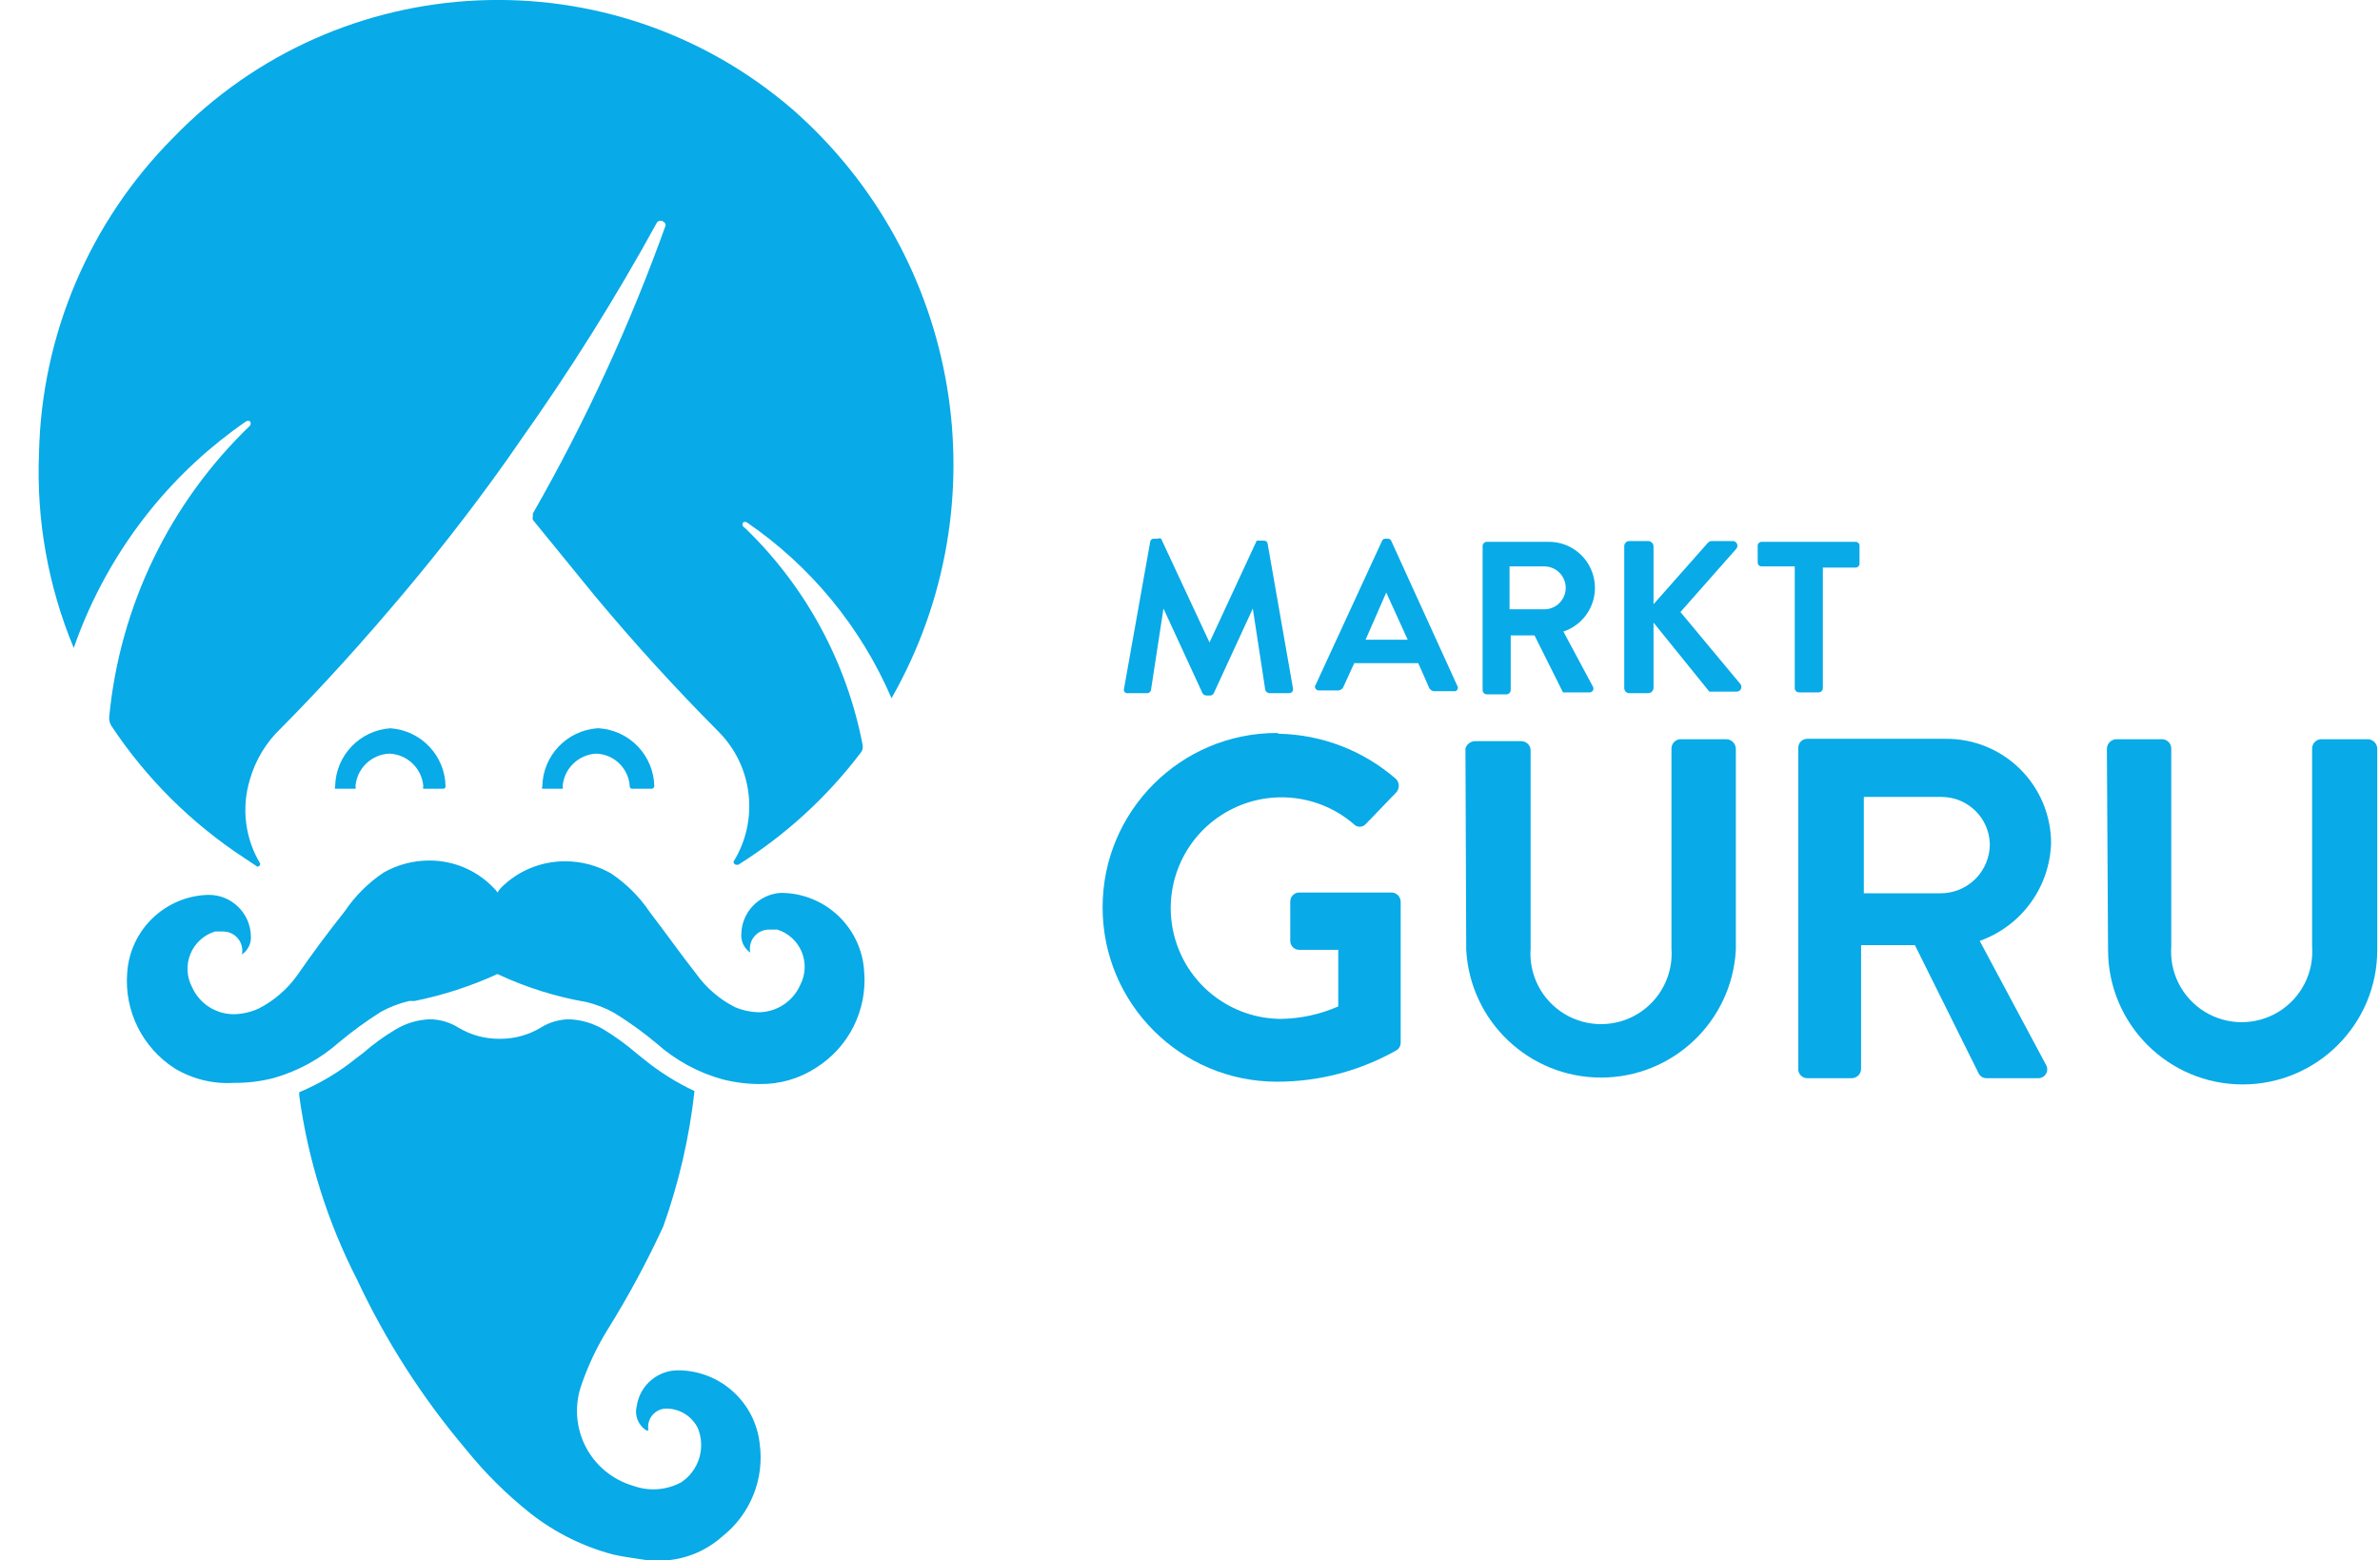
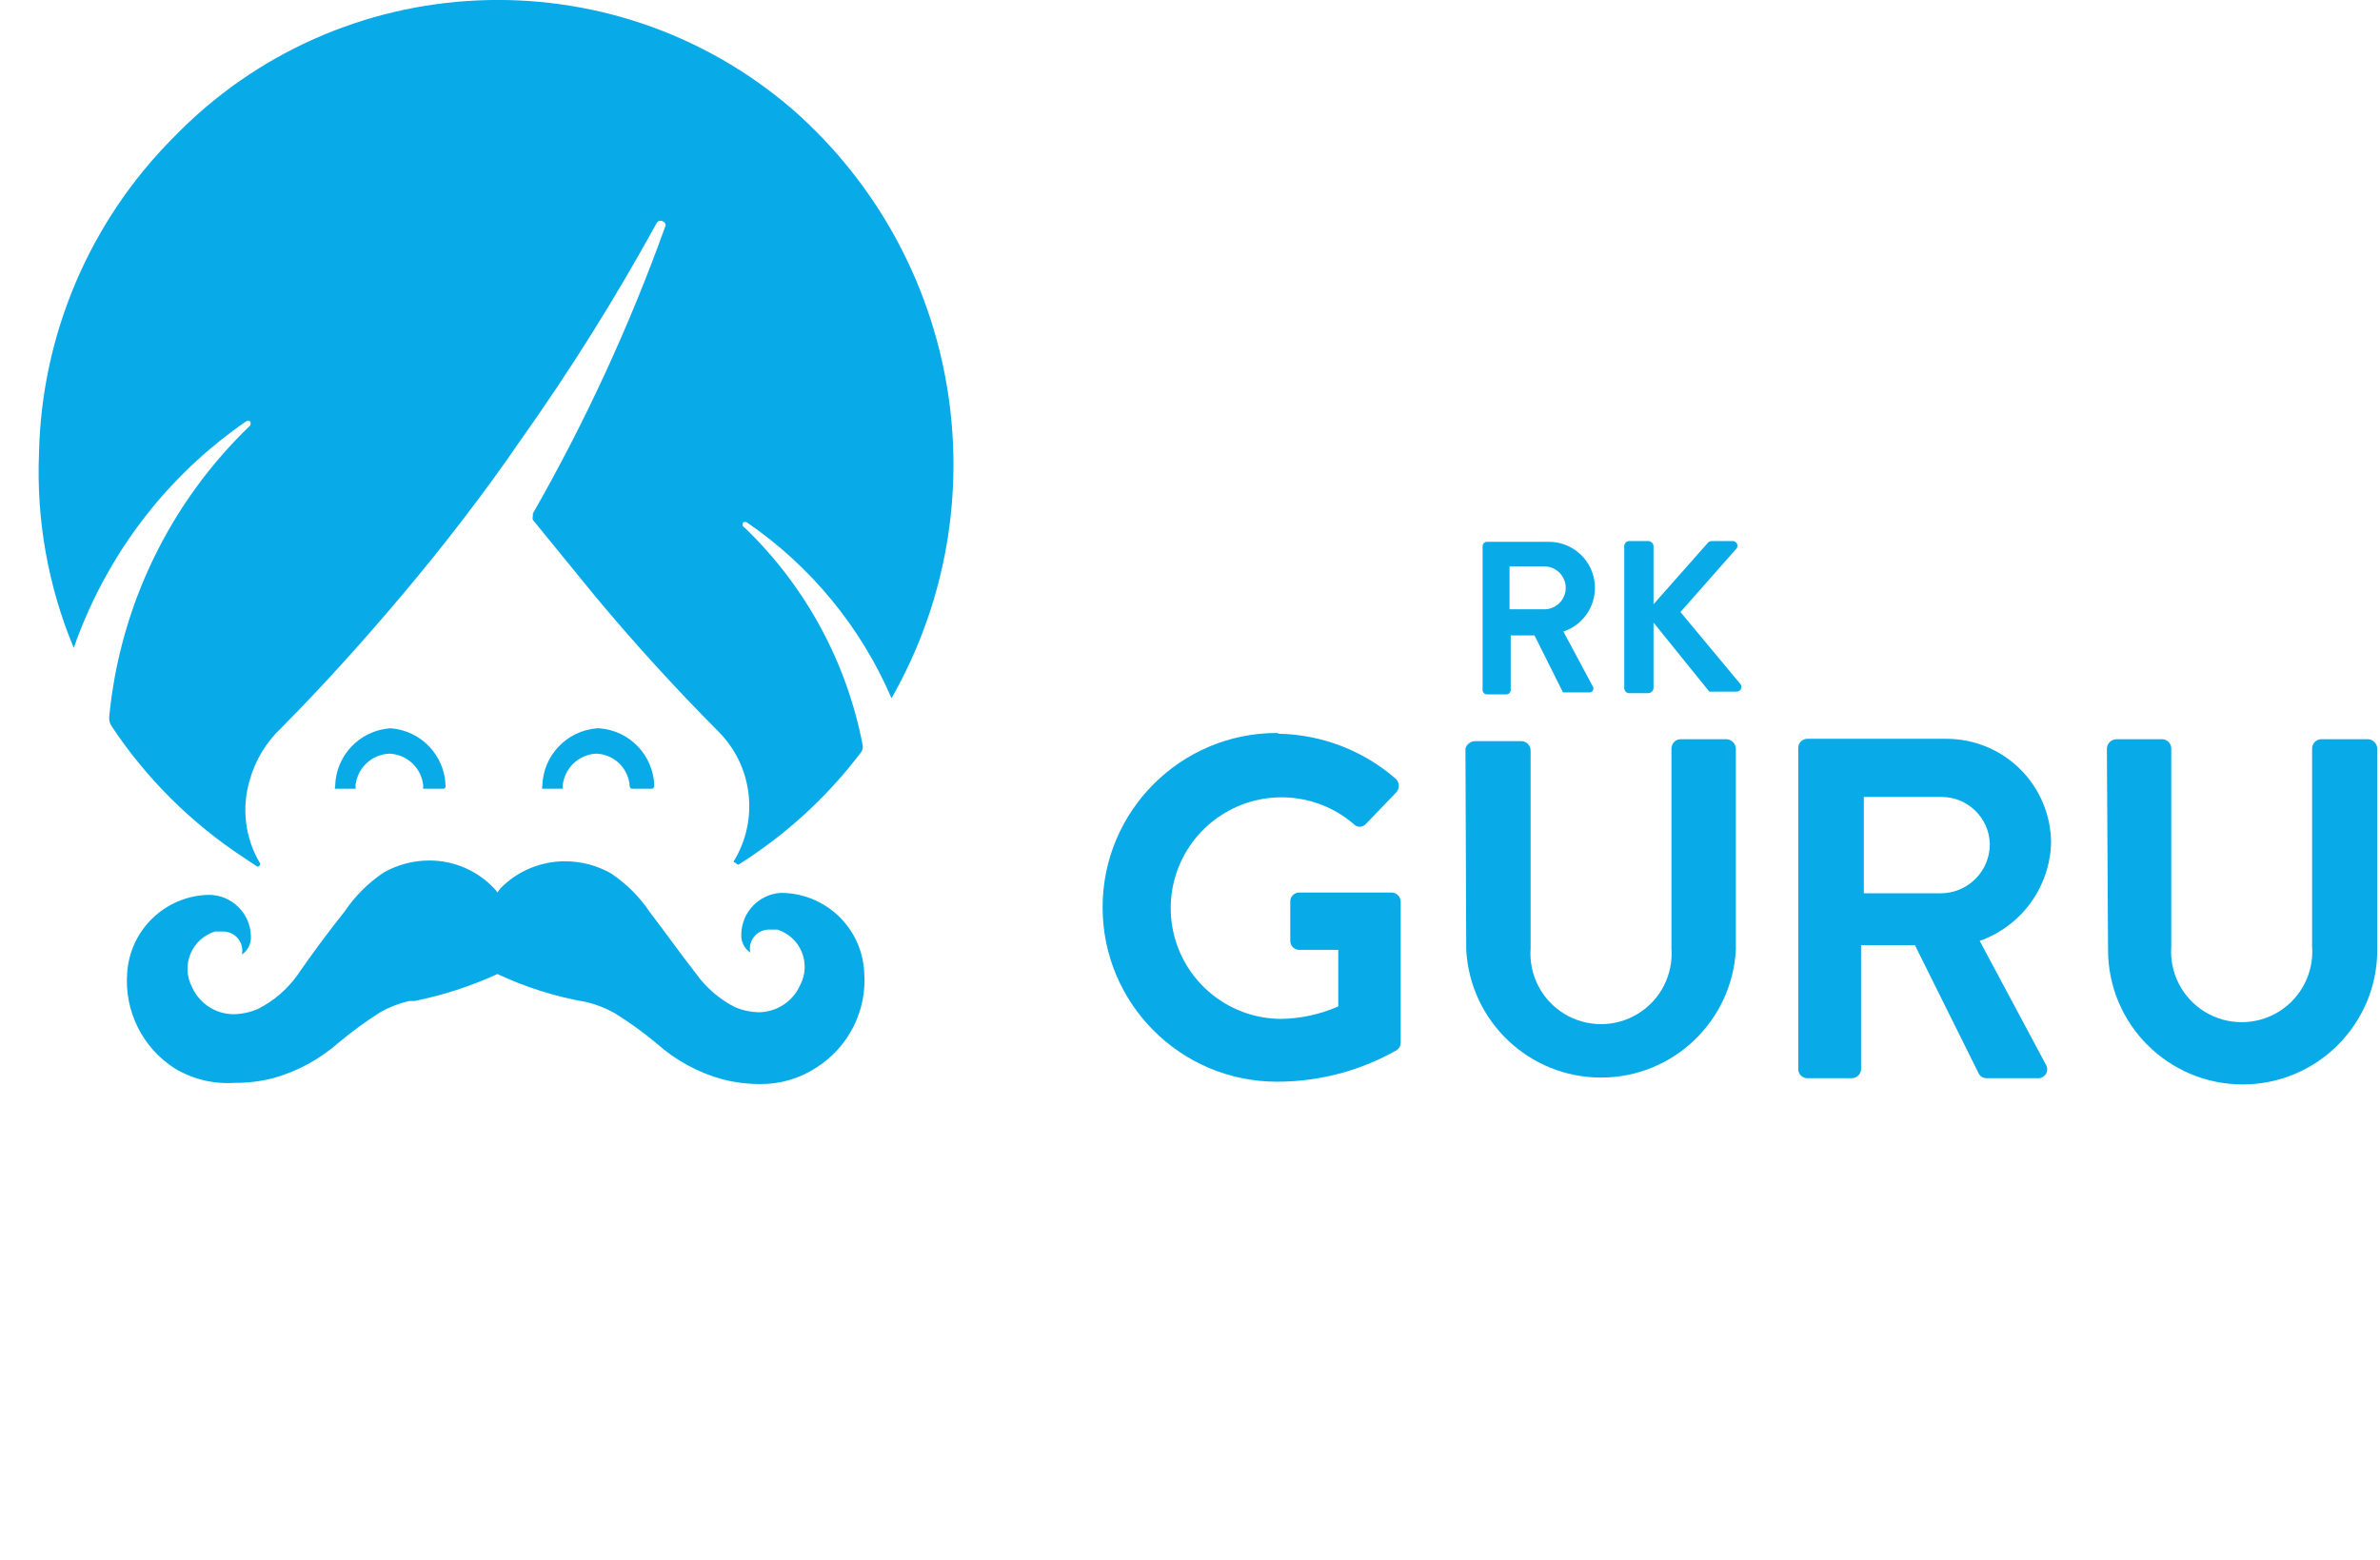
<svg xmlns="http://www.w3.org/2000/svg" width="61px" height="40px" viewBox="0 0 61 40" version="1.1">
  <title>Untitled 19</title>
  <defs>
    <filter id="filter-1">
      <feColorMatrix in="SourceGraphic" type="matrix" values="0 0 0 0 0 0 0 0 0 0 0 0 0 0 0 0 0 0 1 0" />
    </filter>
  </defs>
  <g id="Page-1" stroke="none" stroke-width="1" fill="none" fill-rule="evenodd">
    <g filter="url(#filter-1)" id="logo_marktguru-(1)">
      <g>
-         <path d="M29.48,13.89 C29.483,13.866 29.494,13.844 29.513,13.829 C29.532,13.814 29.556,13.807 29.58,13.81 L29.67,13.81 C29.699,13.797 29.731,13.797 29.76,13.81 L31,16.47 L31,16.47 L32.21,13.86 C32.21,13.86 32.21,13.86 32.3,13.86 L32.39,13.86 C32.414,13.857 32.438,13.864 32.457,13.879 C32.476,13.894 32.487,13.916 32.49,13.94 L33.14,17.65 C33.146,17.68 33.138,17.711 33.119,17.734 C33.099,17.757 33.07,17.771 33.04,17.77 L32.54,17.77 C32.49,17.769 32.447,17.737 32.43,17.69 L32.11,15.6 L32.11,15.6 L31.11,17.77 C31.094,17.806 31.059,17.829 31.02,17.83 L30.92,17.83 C30.879,17.829 30.841,17.806 30.82,17.77 L29.82,15.6 L29.82,15.6 L29.5,17.69 C29.491,17.734 29.454,17.766 29.41,17.77 L28.91,17.77 C28.878,17.776 28.846,17.764 28.825,17.739 C28.805,17.714 28.799,17.68 28.81,17.65 L29.48,13.89 Z" id="Path" fill="#08AAE7" fill-rule="nonzero" />
-         <path d="M36.08,16.4 L35.53,15.19 L35.53,15.19 L35,16.4 L36.08,16.4 Z M33.71,17.58 L35.42,13.87 C35.433,13.832 35.47,13.808 35.51,13.81 L35.57,13.81 C35.61,13.808 35.647,13.832 35.66,13.87 L37.35,17.58 C37.371,17.61 37.372,17.649 37.352,17.68 C37.332,17.711 37.296,17.727 37.26,17.72 L36.78,17.72 C36.708,17.724 36.642,17.679 36.62,17.61 L36.35,17 L34.71,17 L34.44,17.59 C34.418,17.659 34.352,17.704 34.28,17.7 L33.8,17.7 C33.767,17.699 33.736,17.682 33.718,17.654 C33.699,17.626 33.697,17.591 33.71,17.56" id="Shape" fill="#08AAE7" fill-rule="nonzero" />
        <path d="M39.58,15.62 C39.884,15.62 40.13,15.374 40.13,15.07 C40.13,14.766 39.884,14.52 39.58,14.52 L38.69,14.52 L38.69,15.62 L39.58,15.62 Z M38,14 C38,13.939 38.049,13.89 38.11,13.89 L39.68,13.89 C40.263,13.881 40.765,14.298 40.862,14.873 C40.96,15.447 40.623,16.007 40.07,16.19 L40.82,17.59 C40.844,17.622 40.847,17.665 40.828,17.7 C40.808,17.734 40.77,17.754 40.73,17.75 L40.15,17.75 C40.15,17.75 40.07,17.75 40.06,17.75 L39.33,16.29 L38.72,16.29 L38.72,17.7 C38.715,17.753 38.673,17.795 38.62,17.8 L38.11,17.8 C38.053,17.8 38.005,17.757 38,17.7 L38,14 Z" id="Shape" fill="#08AAE7" fill-rule="nonzero" />
        <path d="M41.63,14 C41.63,13.928 41.688,13.87 41.76,13.87 L42.24,13.87 C42.314,13.87 42.375,13.927 42.38,14 L42.38,15.49 L43.76,13.93 C43.785,13.894 43.826,13.872 43.87,13.87 L44.42,13.87 C44.466,13.873 44.505,13.903 44.522,13.945 C44.539,13.988 44.531,14.036 44.5,14.07 L43.07,15.69 L44.61,17.54 C44.637,17.577 44.64,17.626 44.619,17.666 C44.598,17.706 44.555,17.731 44.51,17.73 L43.91,17.73 C43.85,17.73 43.82,17.73 43.81,17.73 L42.38,15.96 L42.38,17.64 C42.375,17.713 42.314,17.77 42.24,17.77 L41.76,17.77 C41.688,17.77 41.63,17.712 41.63,17.64 L41.63,14 Z" id="Path" fill="#08AAE7" fill-rule="nonzero" />
-         <path d="M46,14.52 L45.15,14.52 C45.095,14.52 45.05,14.475 45.05,14.42 L45.05,14 C45.047,13.972 45.056,13.944 45.076,13.923 C45.095,13.902 45.122,13.89 45.15,13.89 L47.56,13.89 C47.588,13.89 47.615,13.902 47.634,13.923 C47.654,13.944 47.663,13.972 47.66,14 L47.66,14.45 C47.66,14.505 47.615,14.55 47.56,14.55 L46.72,14.55 L46.72,17.65 C46.715,17.707 46.667,17.75 46.61,17.75 L46.1,17.75 C46.047,17.745 46.005,17.703 46,17.65 L46,14.52 Z" id="Path" fill="#08AAE7" fill-rule="nonzero" />
        <path d="M32.78,18.81 C33.885,18.833 34.947,19.243 35.78,19.97 C35.875,20.067 35.875,20.223 35.78,20.32 L35.01,21.12 C34.97,21.167 34.912,21.194 34.85,21.194 C34.788,21.194 34.73,21.167 34.69,21.12 C33.735,20.305 32.358,20.213 31.303,20.896 C30.249,21.578 29.768,22.871 30.12,24.077 C30.472,25.282 31.574,26.113 32.83,26.12 C33.337,26.113 33.836,26.004 34.3,25.8 L34.3,24.35 L33.3,24.35 C33.239,24.35 33.18,24.326 33.137,24.283 C33.094,24.24 33.07,24.181 33.07,24.12 L33.07,23.12 C33.067,23.057 33.09,22.996 33.134,22.951 C33.177,22.906 33.237,22.88 33.3,22.88 L35.68,22.88 C35.805,22.89 35.9,22.995 35.9,23.12 L35.9,26.72 C35.903,26.799 35.866,26.875 35.8,26.92 C34.864,27.452 33.806,27.731 32.73,27.73 C30.261,27.73 28.26,25.729 28.26,23.26 C28.26,20.791 30.261,18.79 32.73,18.79" id="Path" fill="#08AAE7" fill-rule="nonzero" />
        <path d="M37.56,19.19 C37.59,19.081 37.687,19.005 37.8,19 L39,19 C39.129,19.005 39.23,19.111 39.23,19.24 L39.23,24.31 C39.18,24.987 39.512,25.635 40.091,25.989 C40.671,26.343 41.399,26.343 41.979,25.989 C42.558,25.635 42.89,24.987 42.84,24.31 L42.84,19.19 C42.84,19.061 42.941,18.955 43.07,18.95 L44.25,18.95 C44.38,18.955 44.485,19.06 44.49,19.19 L44.49,24.35 C44.391,26.186 42.874,27.624 41.035,27.624 C39.196,27.624 37.679,26.186 37.58,24.35 L37.56,19.19 Z" id="Path" fill="#08AAE7" fill-rule="nonzero" />
        <path d="M49.73,22.9 C50.068,22.903 50.392,22.77 50.631,22.531 C50.87,22.292 51.003,21.968 51,21.63 C50.979,20.965 50.436,20.435 49.77,20.43 L47.77,20.43 L47.77,22.9 L49.73,22.9 Z M46.09,19.17 C46.09,19.109 46.114,19.05 46.157,19.007 C46.2,18.964 46.259,18.94 46.32,18.94 L49.87,18.94 C50.583,18.935 51.268,19.213 51.774,19.714 C52.281,20.215 52.567,20.897 52.57,21.61 C52.536,22.744 51.809,23.741 50.74,24.12 L52.43,27.28 C52.481,27.353 52.485,27.45 52.44,27.527 C52.395,27.604 52.309,27.648 52.22,27.64 L50.92,27.64 C50.838,27.643 50.761,27.601 50.72,27.53 L49.08,24.23 L47.7,24.23 L47.7,27.4 C47.7,27.464 47.675,27.525 47.63,27.57 C47.585,27.615 47.524,27.64 47.46,27.64 L46.32,27.64 C46.257,27.64 46.197,27.614 46.154,27.569 C46.11,27.524 46.087,27.463 46.09,27.4 L46.09,19.17 Z" id="Shape" fill="#08AAE7" fill-rule="nonzero" />
        <path d="M54,19.19 C54.005,19.06 54.11,18.955 54.24,18.95 L55.42,18.95 C55.549,18.955 55.65,19.061 55.65,19.19 L55.65,24.26 C55.6,24.937 55.932,25.585 56.511,25.939 C57.091,26.293 57.819,26.293 58.399,25.939 C58.978,25.585 59.31,24.937 59.26,24.26 L59.26,19.19 C59.26,19.061 59.361,18.955 59.49,18.95 L60.7,18.95 C60.826,18.96 60.925,19.063 60.93,19.19 L60.93,24.35 C60.93,26.255 59.385,27.8 57.48,27.8 C55.575,27.8 54.03,26.255 54.03,24.35 L54,19.19 Z" id="Path" fill="#08AAE7" fill-rule="nonzero" />
        <path d="M10.17,18.67 L10,18.67 C9.215,18.727 8.603,19.373 8.59,20.16 L8.59,20.16 C8.579,20.179 8.579,20.201 8.59,20.22 L9.11,20.22 C9.121,20.201 9.121,20.179 9.11,20.16 C9.145,19.7 9.519,19.339 9.98,19.32 L9.98,19.32 C10.441,19.339 10.815,19.7 10.85,20.16 C10.839,20.179 10.839,20.201 10.85,20.22 L11.37,20.22 C11.399,20.215 11.42,20.19 11.42,20.16 L11.42,20.16 C11.407,19.373 10.795,18.727 10.01,18.67" id="Path" fill="#08AAE7" fill-rule="nonzero" />
        <path d="M15.49,18.67 L15.31,18.67 C14.525,18.727 13.913,19.373 13.9,20.16 L13.9,20.16 C13.889,20.179 13.889,20.201 13.9,20.22 L14.42,20.22 C14.431,20.201 14.431,20.179 14.42,20.16 C14.455,19.704 14.823,19.344 15.28,19.32 L15.28,19.32 C15.741,19.335 16.114,19.699 16.14,20.16 C16.14,20.193 16.167,20.22 16.2,20.22 L16.72,20.22 C16.744,20.208 16.762,20.186 16.77,20.16 L16.77,20.16 C16.756,19.37 16.139,18.722 15.35,18.67" id="Path" fill="#08AAE7" fill-rule="nonzero" />
-         <path d="M20.32,2.81 C15.674,-1.2 8.705,-0.884 4.44,3.53 C2.299,5.682 1.067,8.575 1,11.61 C0.928,13.322 1.232,15.028 1.89,16.61 C1.89,16.61 1.89,16.61 1.89,16.61 L1.89,16.61 C2.343,15.309 3.02,14.098 3.89,13.03 C4.587,12.176 5.402,11.425 6.31,10.8 C6.342,10.785 6.378,10.785 6.41,10.8 C6.43,10.834 6.43,10.876 6.41,10.91 L6.41,10.91 L6.41,10.91 C4.354,12.885 3.073,15.532 2.8,18.37 C2.791,18.45 2.809,18.531 2.85,18.6 C3.746,19.955 4.91,21.112 6.27,22 L6.6,22.22 L6.6,22.22 C6.64,22.215 6.67,22.181 6.67,22.14 L6.67,22.14 L6.67,22.14 C6.283,21.496 6.185,20.72 6.4,20 C6.543,19.488 6.823,19.024 7.21,18.66 C8.31,17.55 9.35,16.39 10.36,15.19 C11.37,13.99 12.43,12.62 13.36,11.26 C14.626,9.475 15.788,7.619 16.84,5.7 L16.84,5.7 L16.84,5.7 C16.88,5.653 16.949,5.645 17,5.68 C17.037,5.699 17.061,5.738 17.06,5.78 C16.144,8.334 15.007,10.804 13.66,13.16 L13.66,13.16 C13.654,13.183 13.654,13.207 13.66,13.23 C13.648,13.262 13.648,13.298 13.66,13.33 L15.25,15.28 C16.25,16.48 17.303,17.637 18.41,18.75 C19.299,19.638 19.46,21.021 18.8,22.09 L18.8,22.09 C18.8,22.09 18.8,22.09 18.8,22.09 C18.8,22.131 18.83,22.165 18.87,22.17 L18.92,22.17 L18.92,22.17 C20.127,21.413 21.187,20.444 22.05,19.31 C22.103,19.254 22.125,19.176 22.11,19.1 C21.704,16.986 20.657,15.048 19.11,13.55 L19.05,13.5 C19.025,13.468 19.025,13.422 19.05,13.39 C19.078,13.376 19.112,13.376 19.14,13.39 C20.779,14.511 22.066,16.076 22.85,17.9 L22.85,17.9 C22.85,17.9 22.85,17.9 22.85,17.9 L22.85,17.9 C25.694,12.907 24.637,6.603 20.32,2.81 Z" id="Path" fill="#08AAE7" fill-rule="nonzero" />
-         <path d="M17.44,35.13 C16.884,35.099 16.397,35.499 16.32,36.05 C16.257,36.289 16.359,36.541 16.57,36.67 C16.57,36.67 16.57,36.67 16.57,36.67 L16.62,36.67 L16.62,36.67 L16.62,36.67 C16.592,36.529 16.631,36.383 16.724,36.274 C16.818,36.165 16.956,36.104 17.1,36.11 C17.438,36.118 17.743,36.315 17.89,36.62 C18.09,37.124 17.911,37.699 17.46,38 C17.081,38.204 16.634,38.236 16.23,38.09 C15.703,37.937 15.262,37.574 15.01,37.086 C14.759,36.598 14.719,36.028 14.9,35.51 C15.07,35.013 15.295,34.537 15.57,34.09 C16.102,33.238 16.579,32.352 17,31.44 C17.4,30.318 17.669,29.154 17.8,27.97 C17.339,27.754 16.905,27.482 16.51,27.16 L16.31,27 C16.047,26.774 15.766,26.57 15.47,26.39 C15.203,26.232 14.9,26.142 14.59,26.13 C14.328,26.133 14.071,26.209 13.85,26.35 C13.547,26.53 13.202,26.626 12.85,26.63 L12.76,26.63 C12.408,26.626 12.063,26.53 11.76,26.35 C11.539,26.209 11.282,26.133 11.02,26.13 C10.709,26.141 10.407,26.23 10.14,26.39 C9.842,26.568 9.561,26.772 9.3,27 L9.14,27.12 C8.695,27.482 8.2,27.778 7.67,28 L7.67,28.09 C7.893,29.732 8.394,31.325 9.15,32.8 C9.881,34.363 10.816,35.822 11.93,37.14 C12.423,37.754 12.983,38.311 13.6,38.8 C14.225,39.289 14.943,39.646 15.71,39.85 C16.01,39.92 16.31,39.95 16.61,40 L17,40 L17.09,40 C17.617,39.957 18.116,39.742 18.51,39.39 C19.233,38.821 19.599,37.911 19.47,37 C19.351,35.959 18.487,35.163 17.44,35.13 L17.44,35.13 Z" id="Path" fill="#08AAE7" fill-rule="nonzero" />
+         <path d="M20.32,2.81 C15.674,-1.2 8.705,-0.884 4.44,3.53 C2.299,5.682 1.067,8.575 1,11.61 C0.928,13.322 1.232,15.028 1.89,16.61 C1.89,16.61 1.89,16.61 1.89,16.61 L1.89,16.61 C2.343,15.309 3.02,14.098 3.89,13.03 C4.587,12.176 5.402,11.425 6.31,10.8 C6.342,10.785 6.378,10.785 6.41,10.8 C6.43,10.834 6.43,10.876 6.41,10.91 L6.41,10.91 L6.41,10.91 C4.354,12.885 3.073,15.532 2.8,18.37 C2.791,18.45 2.809,18.531 2.85,18.6 C3.746,19.955 4.91,21.112 6.27,22 L6.6,22.22 L6.6,22.22 C6.64,22.215 6.67,22.181 6.67,22.14 L6.67,22.14 L6.67,22.14 C6.283,21.496 6.185,20.72 6.4,20 C6.543,19.488 6.823,19.024 7.21,18.66 C8.31,17.55 9.35,16.39 10.36,15.19 C11.37,13.99 12.43,12.62 13.36,11.26 C14.626,9.475 15.788,7.619 16.84,5.7 L16.84,5.7 L16.84,5.7 C16.88,5.653 16.949,5.645 17,5.68 C17.037,5.699 17.061,5.738 17.06,5.78 C16.144,8.334 15.007,10.804 13.66,13.16 L13.66,13.16 C13.654,13.183 13.654,13.207 13.66,13.23 C13.648,13.262 13.648,13.298 13.66,13.33 L15.25,15.28 C16.25,16.48 17.303,17.637 18.41,18.75 C19.299,19.638 19.46,21.021 18.8,22.09 L18.8,22.09 C18.8,22.09 18.8,22.09 18.8,22.09 L18.92,22.17 L18.92,22.17 C20.127,21.413 21.187,20.444 22.05,19.31 C22.103,19.254 22.125,19.176 22.11,19.1 C21.704,16.986 20.657,15.048 19.11,13.55 L19.05,13.5 C19.025,13.468 19.025,13.422 19.05,13.39 C19.078,13.376 19.112,13.376 19.14,13.39 C20.779,14.511 22.066,16.076 22.85,17.9 L22.85,17.9 C22.85,17.9 22.85,17.9 22.85,17.9 L22.85,17.9 C25.694,12.907 24.637,6.603 20.32,2.81 Z" id="Path" fill="#08AAE7" fill-rule="nonzero" />
        <path d="M20,22.89 L20,22.89 C19.446,22.931 19.014,23.385 19,23.94 C18.985,24.13 19.073,24.313 19.23,24.42 L19.23,24.42 L19.23,24.42 C19.199,24.274 19.237,24.122 19.333,24.007 C19.428,23.892 19.571,23.827 19.72,23.83 L19.92,23.83 C20.204,23.918 20.434,24.127 20.548,24.402 C20.662,24.676 20.648,24.987 20.51,25.25 C20.322,25.678 19.898,25.953 19.43,25.95 C19.227,25.944 19.027,25.9 18.84,25.82 C18.442,25.618 18.099,25.323 17.84,24.96 C17.44,24.45 17.06,23.91 16.66,23.39 C16.395,22.994 16.056,22.655 15.66,22.39 C15.304,22.187 14.9,22.08 14.49,22.08 C13.866,22.076 13.267,22.325 12.83,22.77 C12.801,22.805 12.774,22.842 12.75,22.88 L12.75,22.88 L12.75,22.88 L12.75,22.88 L12.75,22.88 C12.726,22.839 12.695,22.802 12.66,22.77 C12.229,22.314 11.628,22.057 11,22.06 C10.59,22.06 10.186,22.167 9.83,22.37 C9.435,22.635 9.095,22.975 8.83,23.37 C8.4,23.91 8,24.45 7.62,25 C7.361,25.363 7.018,25.658 6.62,25.86 C6.425,25.947 6.214,25.995 6,26 C5.532,26.003 5.108,25.728 4.92,25.3 C4.782,25.037 4.768,24.726 4.882,24.452 C4.996,24.177 5.226,23.968 5.51,23.88 L5.71,23.88 C5.859,23.877 6.002,23.942 6.097,24.057 C6.193,24.172 6.231,24.324 6.2,24.47 L6.2,24.47 C6.2,24.47 6.2,24.47 6.2,24.47 L6.2,24.47 C6.357,24.363 6.445,24.18 6.43,23.99 C6.414,23.405 5.935,22.94 5.35,22.94 L5.35,22.94 C4.24,22.964 3.332,23.832 3.26,24.94 C3.183,25.919 3.652,26.861 4.48,27.39 C4.937,27.665 5.467,27.794 6,27.76 C6.337,27.763 6.673,27.723 7,27.64 C7.626,27.465 8.203,27.15 8.69,26.72 C9.029,26.437 9.387,26.176 9.76,25.94 C9.989,25.814 10.235,25.72 10.49,25.66 L10.49,25.66 L10.63,25.66 L10.63,25.66 C11.361,25.512 12.072,25.28 12.75,24.97 C13.477,25.312 14.248,25.554 15.04,25.69 L15.04,25.69 C15.288,25.751 15.527,25.845 15.75,25.97 C16.128,26.204 16.489,26.464 16.83,26.75 C17.315,27.182 17.893,27.497 18.52,27.67 C18.831,27.749 19.15,27.789 19.47,27.79 C19.984,27.798 20.49,27.652 20.92,27.37 C21.753,26.845 22.227,25.902 22.15,24.92 C22.091,23.777 21.144,22.883 20,22.89 L20,22.89 Z" id="Path" fill="#08AAE7" fill-rule="nonzero" />
      </g>
    </g>
  </g>
</svg>